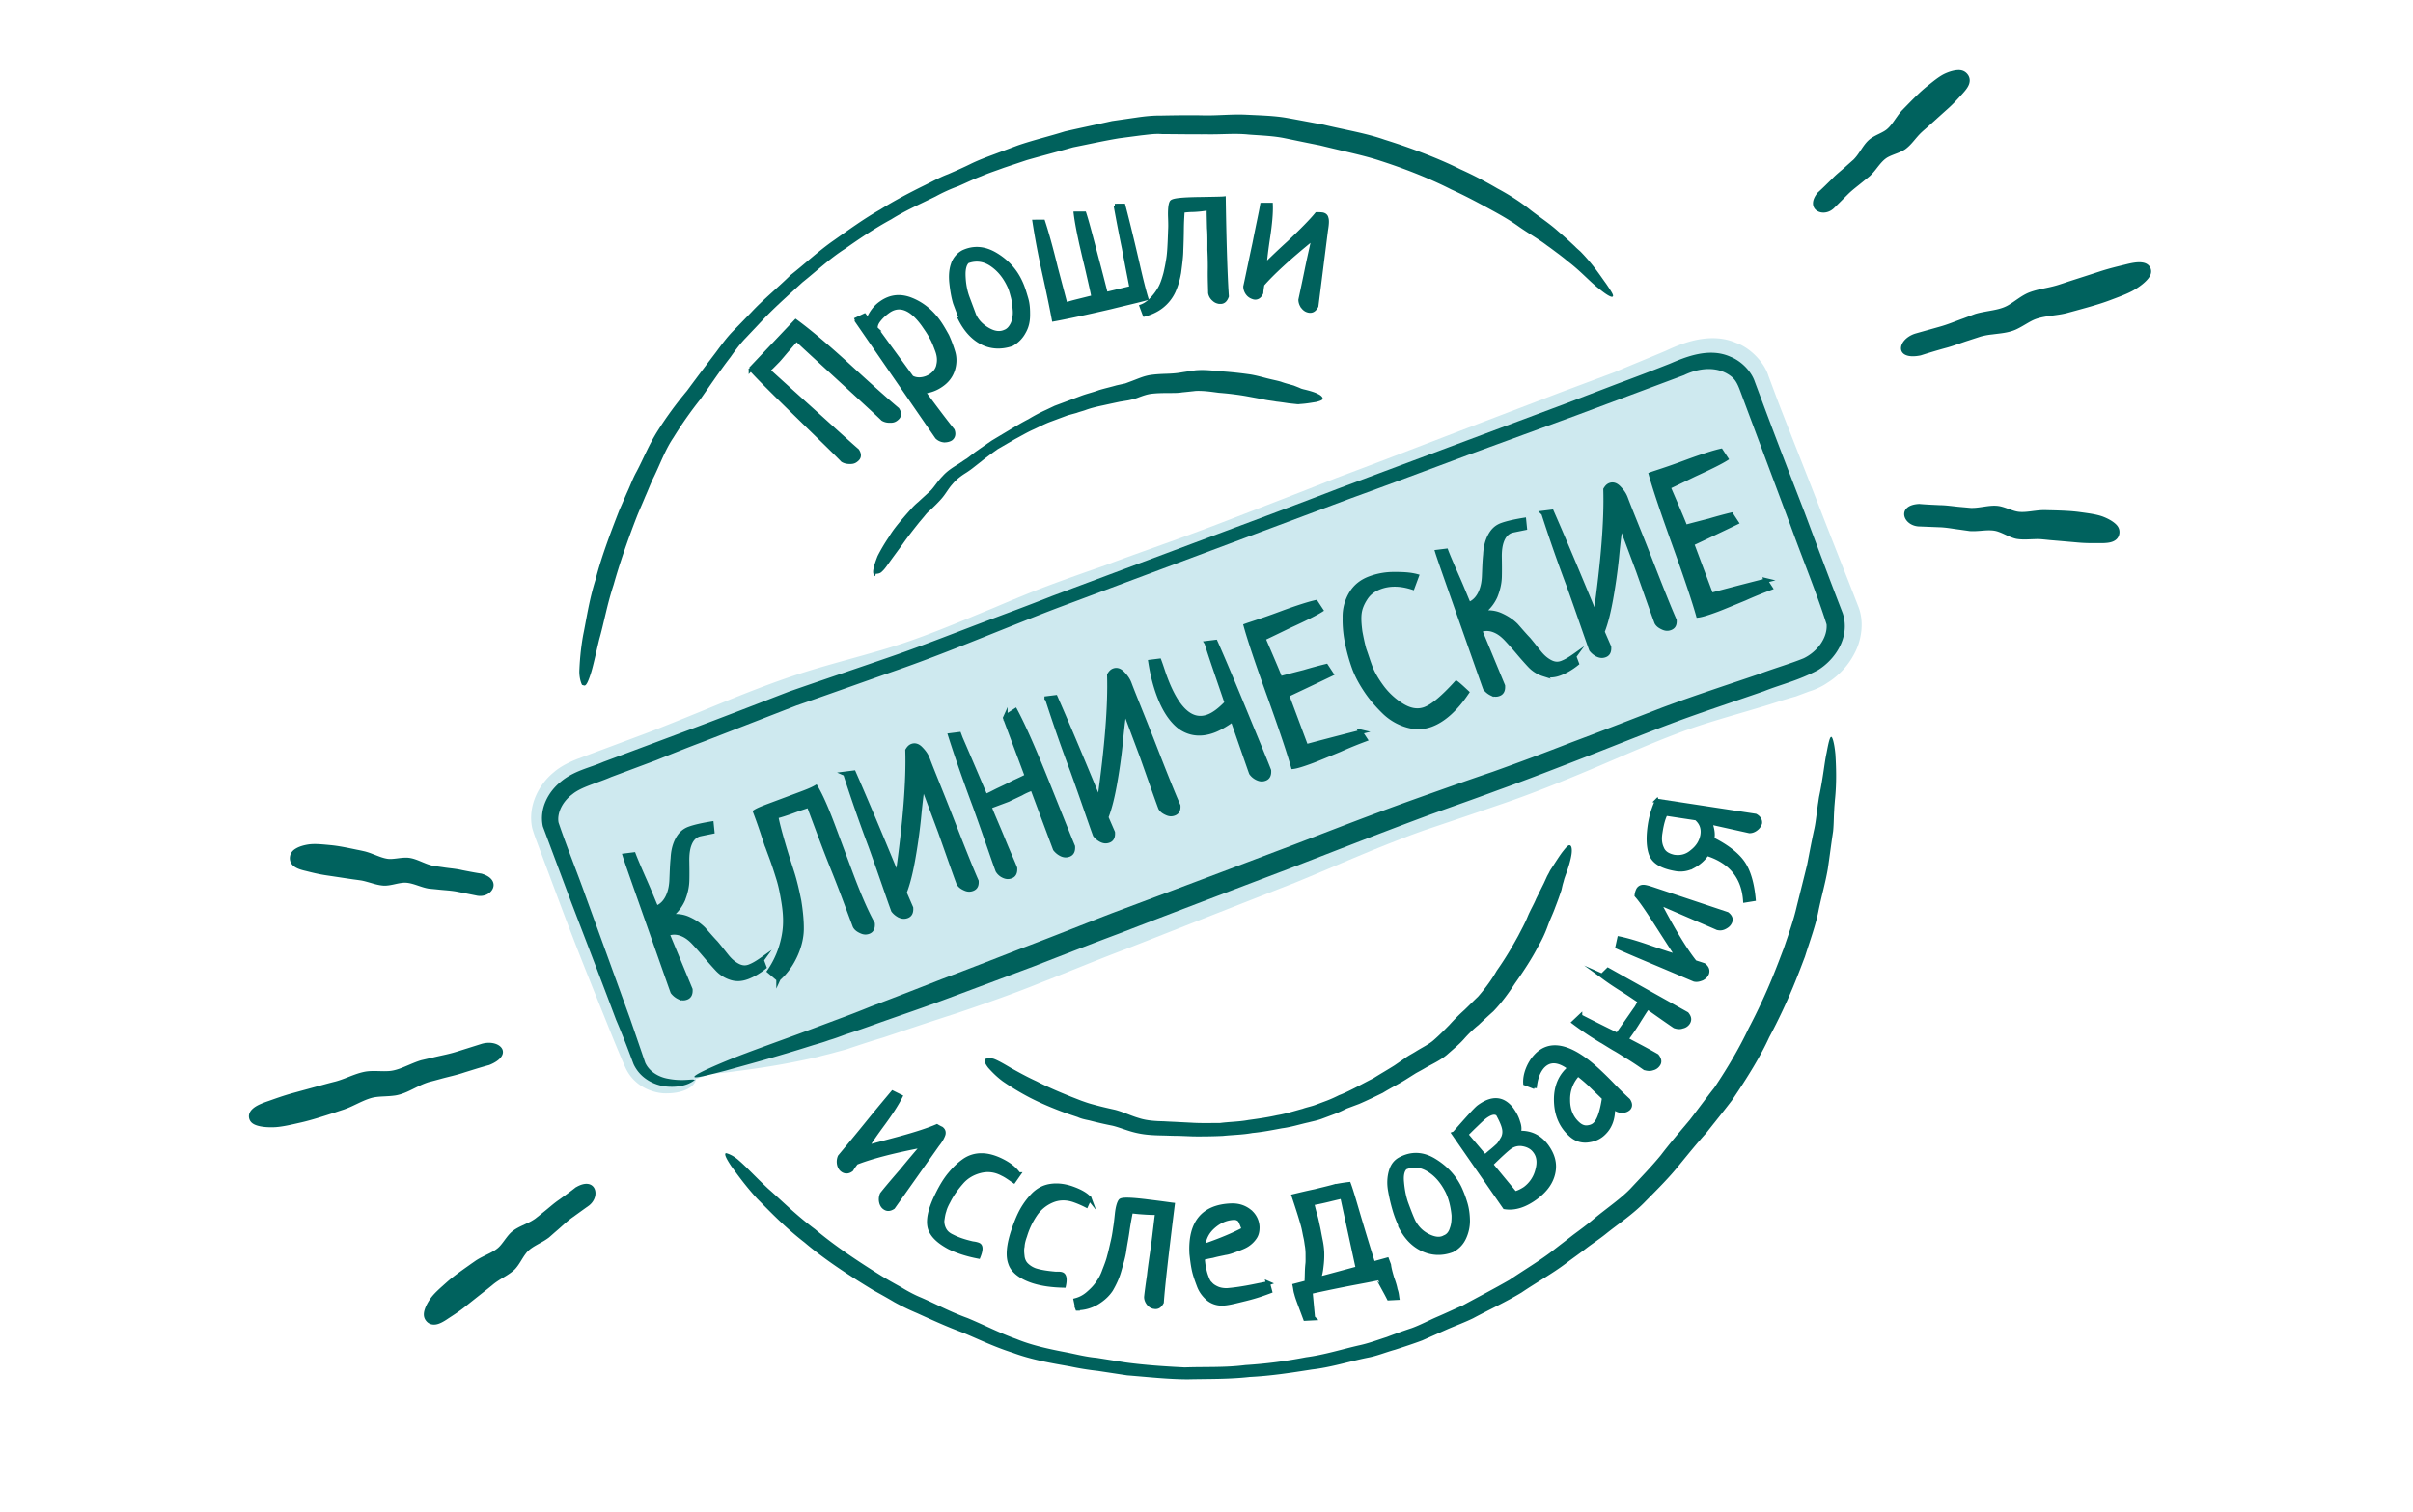
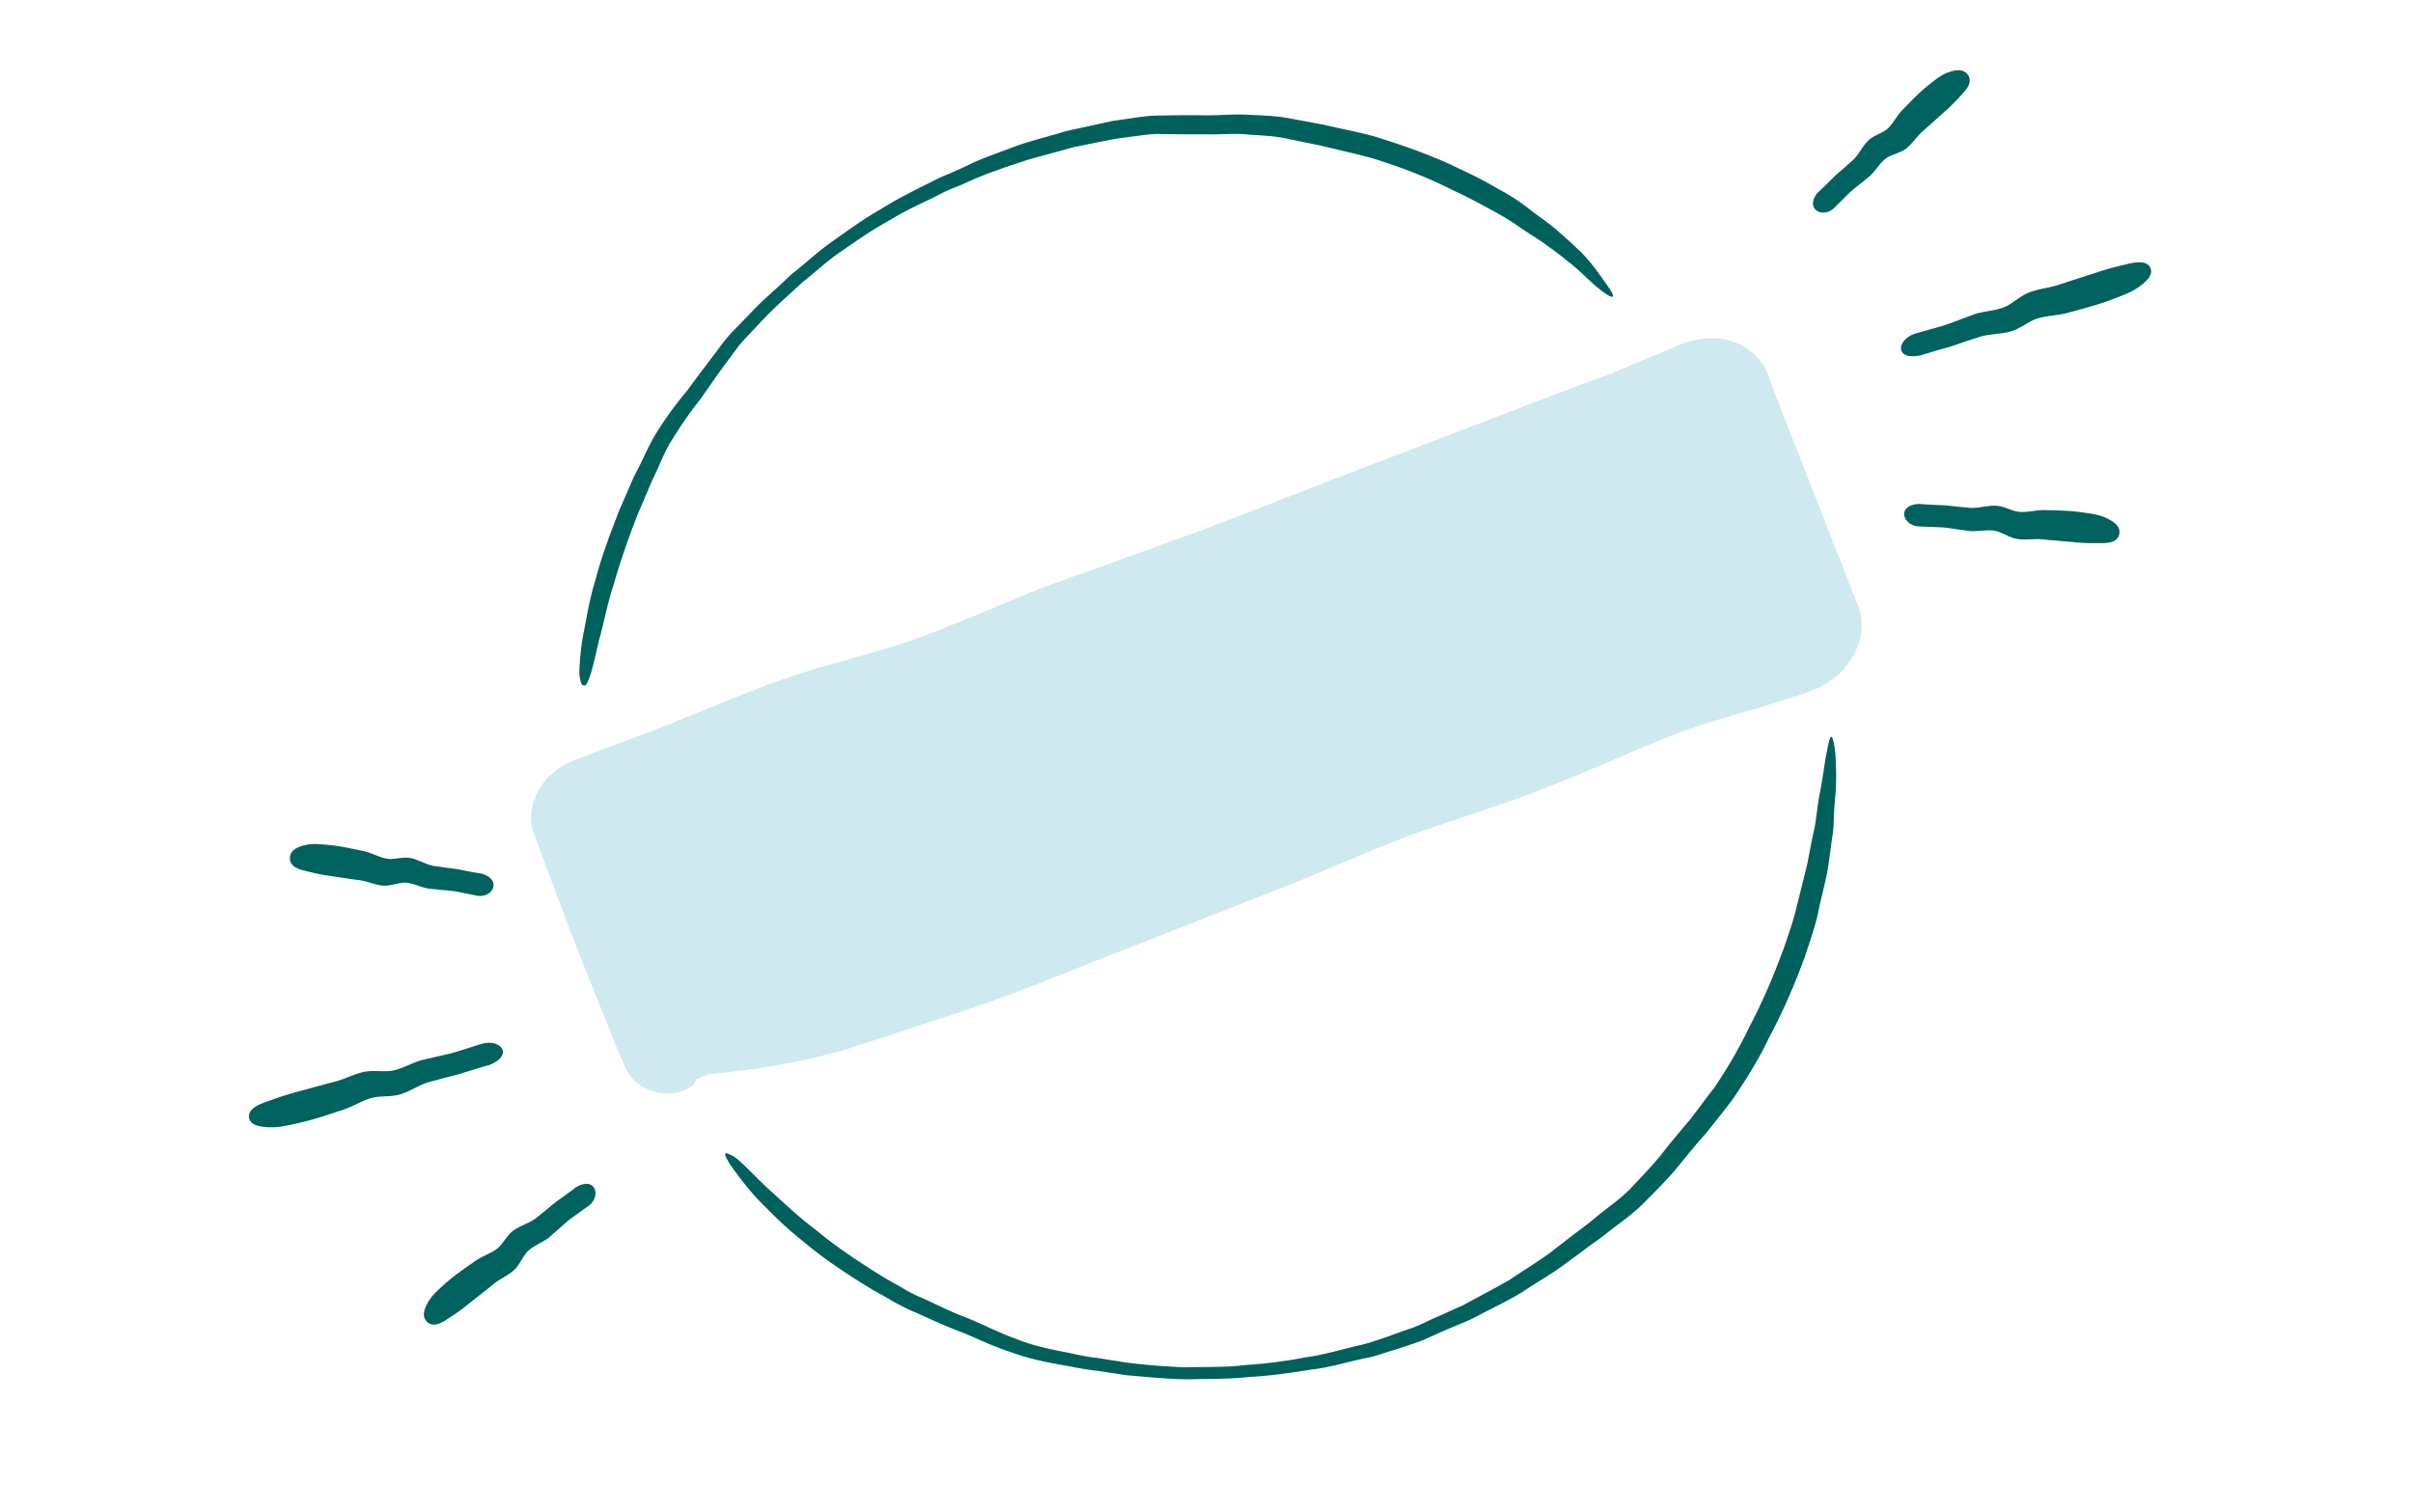
<svg xmlns="http://www.w3.org/2000/svg" width="308" height="193" fill="none">
  <g clip-path="url(#a)">
-     <path d="M61.528 111.556c-.847-.124-1.69-.292-2.52-.454-.822-.196-1.66-.239-2.48-.374a95.227 95.227 0 0 1-1.215-.175 6.493 6.493 0 0 1-1.128-.366c-.754-.296-1.512-.685-2.363-.681-.821.003-1.603.223-2.27.158-.661-.077-1.322-.377-1.984-.623a8.55 8.55 0 0 0-.998-.331c-.334-.074-.646-.147-.963-.206-1.246-.259-2.379-.497-3.406-.595-1.028-.098-1.905-.19-2.686-.107-.773.101-1.361.302-1.773.552-.412.249-.671.568-.729 1.032-.066.468.096.871.441 1.173.358.307.915.499 1.617.656.687.174 1.55.397 2.555.546 1.005.149 2.135.324 3.384.508.31.041.621.082.945.129.31.041.625.123.944.214.656.175 1.33.427 2.106.472.787.02 1.581-.279 2.321-.357.73-.105 1.451.161 2.223.418.385.129.78.255 1.195.32.404.038.808.075 1.225.119.815.094 1.655.115 2.48.289.83.162 1.663.333 2.506.501 1.912.292 3.182-2.019.568-2.806l.005-.012ZM73.517 151.578c-.697.557-1.42 1.072-2.14 1.595-.73.496-1.369 1.095-2.045 1.623-.33.272-.672.537-.996.796a6.131 6.131 0 0 1-1.07.603c-.757.369-1.588.681-2.19 1.319-.585.631-.982 1.37-1.507 1.821-.527.451-1.227.746-1.873 1.073-.328.166-.652.34-.956.539-.283.201-.57.393-.843.591-1.081.765-2.072 1.465-2.87 2.175-.796.711-1.498 1.312-2 1.965-.472.651-.75 1.23-.871 1.718-.113.485-.053.895.241 1.258.295.364.7.517 1.185.461.485-.056 1.026-.354 1.637-.774.61-.398 1.402-.896 2.226-1.564.827-.659 1.76-1.4 2.793-2.21.252-.2.509-.413.775-.629.252-.2.538-.392.837-.578.597-.372 1.268-.719 1.849-1.275.57-.584.924-1.38 1.397-2.001.441-.619 1.158-.983 1.888-1.395a8.154 8.154 0 0 0 1.091-.685c.318-.277.64-.567.967-.848.656-.552 1.266-1.172 1.99-1.686.714-.511 1.433-1.035 2.157-1.549 1.584-1.25.792-3.776-1.66-2.337l-.012-.006ZM62.446 135.985c-1.063.283-2.096.619-3.127.933-1.025.354-2.076.56-3.086.845-.506.138-1.013.276-1.514.401a9.598 9.598 0 0 0-1.385.574c-.92.441-1.845.978-2.913 1.138-1.04.148-2.035.08-2.858.274-.82.203-1.63.624-2.437 1.001-.401.193-.819.371-1.238.518-.404.131-.808.262-1.19.395-1.541.496-2.95.952-4.231 1.244-1.282.292-2.373.555-3.373.615-.975.041-1.734-.043-2.283-.215-.55-.173-.885-.447-1.002-.899-.117-.451.044-.891.473-1.263.426-.381 1.117-.673 1.976-.965.847-.297 1.912-.687 3.163-1.032 1.252-.344 2.666-.728 4.205-1.149.383-.102.775-.207 1.18-.307.383-.102.775-.239 1.18-.391.804-.303 1.642-.681 2.615-.868.989-.172 2.006-.017 2.943-.074.926-.032 1.806-.437 2.752-.835.474-.199.965-.405 1.477-.556l1.532-.355c1.024-.248 2.072-.431 3.095-.764 1.027-.323 2.064-.649 3.109-.98 2.388-.655 4.158 1.418.946 2.711l-.01.004ZM232.006 24.603c.631-.564 1.226-1.167 1.828-1.752.57-.614 1.247-1.111 1.841-1.662.308-.273.607-.544.909-.805.267-.27.508-.581.73-.917.458-.658.867-1.391 1.577-1.858.685-.448 1.45-.683 1.955-1.105.506-.421.885-1.038 1.294-1.603a7.43 7.43 0 0 1 .649-.824l.685-.7c.883-.901 1.695-1.713 2.489-2.348.793-.636 1.468-1.195 2.166-1.553.696-.335 1.292-.486 1.778-.51.477-.022.866.116 1.176.463.31.347.407.774.281 1.223-.123.457-.49.91-.97 1.428-.47.515-1.054 1.177-1.806 1.839-.748.671-1.59 1.43-2.51 2.261-.23.203-.469.409-.713.627a7.7 7.7 0 0 0-.667.693c-.442.504-.867 1.085-1.486 1.54-.636.439-1.459.632-2.114.963-.653.309-1.107.922-1.607 1.553a8.13 8.13 0 0 1-.815.918l-.944.766c-.626.52-1.298 1.004-1.887 1.595-.589.59-1.188 1.184-1.796 1.782-1.42 1.293-3.743.049-2.028-2.03l-.015.016ZM244.93 64.337c.896.085 1.793.116 2.684.16.89.013 1.757.161 2.627.234.436.037.862.077 1.288.117.406.015.823-.025 1.242-.088.844-.107 1.708-.306 2.583-.108.844.199 1.587.605 2.283.69.696.086 1.446-.048 2.173-.132.373-.046.74-.078 1.108-.08.35.005.704.02 1.031.023 1.331.037 2.55.084 3.621.24 1.067.147 1.986.265 2.773.538.76.283 1.319.62 1.688.956.368.335.542.713.497 1.183-.048.46-.303.82-.741 1.027-.435.216-1.061.262-1.813.25-.737.003-1.679.02-2.737-.077-1.068-.094-2.268-.201-3.573-.31-.33-.035-.659-.069-.997-.1a6.759 6.759 0 0 0-1.018-.017c-.711.014-1.46.096-2.271-.042-.811-.169-1.551-.65-2.287-.9-.713-.269-1.515-.188-2.365-.121-.42.031-.862.06-1.306.028-.424-.062-.857-.12-1.281-.183-.862-.107-1.718-.28-2.602-.306l-2.685-.107c-2.035-.172-2.772-2.72.09-2.869l-.012-.006ZM245.154 45.38a87.32 87.32 0 0 1 3.126-.934c1.048-.267 2.035-.67 3.043-.986.496-.166.996-.322 1.492-.488a8.829 8.829 0 0 1 1.479-.271c1.012-.139 2.077-.192 3.056-.644.951-.442 1.742-1.056 2.543-1.336.801-.28 1.706-.368 2.584-.498.441-.06.887-.134 1.32-.244l1.214-.33c1.557-.428 2.99-.82 4.218-1.281 1.228-.462 2.287-.84 3.155-1.334.836-.494 1.429-.99 1.79-1.432.361-.442.489-.858.344-1.3-.154-.437-.524-.72-1.088-.791-.559-.085-1.3.046-2.184.273-.869.211-1.974.469-3.213.872-1.23.4-2.621.849-4.144 1.337-.373.13-.758.254-1.153.381-.376.12-.781.22-1.199.314-.836.188-1.742.329-2.664.707-.915.397-1.691 1.079-2.503 1.553-.79.476-1.746.625-2.763.807-.502.094-1.026.186-1.544.35l-1.468.552c-.985.35-1.965.77-3.006 1.057-1.037.295-2.078.581-3.134.883-2.359.761-2.699 3.471.699 2.783Z" fill="#00625E" />
+     <path d="M61.528 111.556c-.847-.124-1.69-.292-2.52-.454-.822-.196-1.66-.239-2.48-.374a95.227 95.227 0 0 1-1.215-.175 6.493 6.493 0 0 1-1.128-.366c-.754-.296-1.512-.685-2.363-.681-.821.003-1.603.223-2.27.158-.661-.077-1.322-.377-1.984-.623a8.55 8.55 0 0 0-.998-.331c-.334-.074-.646-.147-.963-.206-1.246-.259-2.379-.497-3.406-.595-1.028-.098-1.905-.19-2.686-.107-.773.101-1.361.302-1.773.552-.412.249-.671.568-.729 1.032-.066.468.096.871.441 1.173.358.307.915.499 1.617.656.687.174 1.55.397 2.555.546 1.005.149 2.135.324 3.384.508.31.041.621.082.945.129.31.041.625.123.944.214.656.175 1.33.427 2.106.472.787.02 1.581-.279 2.321-.357.73-.105 1.451.161 2.223.418.385.129.78.255 1.195.32.404.038.808.075 1.225.119.815.094 1.655.115 2.48.289.83.162 1.663.333 2.506.501 1.912.292 3.182-2.019.568-2.806l.005-.012ZM73.517 151.578c-.697.557-1.42 1.072-2.14 1.595-.73.496-1.369 1.095-2.045 1.623-.33.272-.672.537-.996.796a6.131 6.131 0 0 1-1.07.603c-.757.369-1.588.681-2.19 1.319-.585.631-.982 1.37-1.507 1.821-.527.451-1.227.746-1.873 1.073-.328.166-.652.34-.956.539-.283.201-.57.393-.843.591-1.081.765-2.072 1.465-2.87 2.175-.796.711-1.498 1.312-2 1.965-.472.651-.75 1.23-.871 1.718-.113.485-.053.895.241 1.258.295.364.7.517 1.185.461.485-.056 1.026-.354 1.637-.774.61-.398 1.402-.896 2.226-1.564.827-.659 1.76-1.4 2.793-2.21.252-.2.509-.413.775-.629.252-.2.538-.392.837-.578.597-.372 1.268-.719 1.849-1.275.57-.584.924-1.38 1.397-2.001.441-.619 1.158-.983 1.888-1.395a8.154 8.154 0 0 0 1.091-.685c.318-.277.64-.567.967-.848.656-.552 1.266-1.172 1.99-1.686.714-.511 1.433-1.035 2.157-1.549 1.584-1.25.792-3.776-1.66-2.337l-.012-.006ZM62.446 135.985c-1.063.283-2.096.619-3.127.933-1.025.354-2.076.56-3.086.845-.506.138-1.013.276-1.514.401a9.598 9.598 0 0 0-1.385.574c-.92.441-1.845.978-2.913 1.138-1.04.148-2.035.08-2.858.274-.82.203-1.63.624-2.437 1.001-.401.193-.819.371-1.238.518-.404.131-.808.262-1.19.395-1.541.496-2.95.952-4.231 1.244-1.282.292-2.373.555-3.373.615-.975.041-1.734-.043-2.283-.215-.55-.173-.885-.447-1.002-.899-.117-.451.044-.891.473-1.263.426-.381 1.117-.673 1.976-.965.847-.297 1.912-.687 3.163-1.032 1.252-.344 2.666-.728 4.205-1.149.383-.102.775-.207 1.18-.307.383-.102.775-.239 1.18-.391.804-.303 1.642-.681 2.615-.868.989-.172 2.006-.017 2.943-.074.926-.032 1.806-.437 2.752-.835.474-.199.965-.405 1.477-.556l1.532-.355c1.024-.248 2.072-.431 3.095-.764 1.027-.323 2.064-.649 3.109-.98 2.388-.655 4.158 1.418.946 2.711l-.01.004ZM232.006 24.603c.631-.564 1.226-1.167 1.828-1.752.57-.614 1.247-1.111 1.841-1.662.308-.273.607-.544.909-.805.267-.27.508-.581.73-.917.458-.658.867-1.391 1.577-1.858.685-.448 1.45-.683 1.955-1.105.506-.421.885-1.038 1.294-1.603a7.43 7.43 0 0 1 .649-.824l.685-.7c.883-.901 1.695-1.713 2.489-2.348.793-.636 1.468-1.195 2.166-1.553.696-.335 1.292-.486 1.778-.51.477-.022.866.116 1.176.463.31.347.407.774.281 1.223-.123.457-.49.91-.97 1.428-.47.515-1.054 1.177-1.806 1.839-.748.671-1.59 1.43-2.51 2.261-.23.203-.469.409-.713.627a7.7 7.7 0 0 0-.667.693c-.442.504-.867 1.085-1.486 1.54-.636.439-1.459.632-2.114.963-.653.309-1.107.922-1.607 1.553a8.13 8.13 0 0 1-.815.918l-.944.766c-.626.52-1.298 1.004-1.887 1.595-.589.59-1.188 1.184-1.796 1.782-1.42 1.293-3.743.049-2.028-2.03l-.015.016ZM244.93 64.337c.896.085 1.793.116 2.684.16.89.013 1.757.161 2.627.234.436.037.862.077 1.288.117.406.015.823-.025 1.242-.088.844-.107 1.708-.306 2.583-.108.844.199 1.587.605 2.283.69.696.086 1.446-.048 2.173-.132.373-.046.74-.078 1.108-.08.35.005.704.02 1.031.023 1.331.037 2.55.084 3.621.24 1.067.147 1.986.265 2.773.538.76.283 1.319.62 1.688.956.368.335.542.713.497 1.183-.048.46-.303.82-.741 1.027-.435.216-1.061.262-1.813.25-.737.003-1.679.02-2.737-.077-1.068-.094-2.268-.201-3.573-.31-.33-.035-.659-.069-.997-.1a6.759 6.759 0 0 0-1.018-.017c-.711.014-1.46.096-2.271-.042-.811-.169-1.551-.65-2.287-.9-.713-.269-1.515-.188-2.365-.121-.42.031-.862.06-1.306.028-.424-.062-.857-.12-1.281-.183-.862-.107-1.718-.28-2.602-.306l-2.685-.107c-2.035-.172-2.772-2.72.09-2.869ZM245.154 45.38a87.32 87.32 0 0 1 3.126-.934c1.048-.267 2.035-.67 3.043-.986.496-.166.996-.322 1.492-.488a8.829 8.829 0 0 1 1.479-.271c1.012-.139 2.077-.192 3.056-.644.951-.442 1.742-1.056 2.543-1.336.801-.28 1.706-.368 2.584-.498.441-.06.887-.134 1.32-.244l1.214-.33c1.557-.428 2.99-.82 4.218-1.281 1.228-.462 2.287-.84 3.155-1.334.836-.494 1.429-.99 1.79-1.432.361-.442.489-.858.344-1.3-.154-.437-.524-.72-1.088-.791-.559-.085-1.3.046-2.184.273-.869.211-1.974.469-3.213.872-1.23.4-2.621.849-4.144 1.337-.373.13-.758.254-1.153.381-.376.12-.781.22-1.199.314-.836.188-1.742.329-2.664.707-.915.397-1.691 1.079-2.503 1.553-.79.476-1.746.625-2.763.807-.502.094-1.026.186-1.544.35l-1.468.552c-.985.35-1.965.77-3.006 1.057-1.037.295-2.078.581-3.134.883-2.359.761-2.699 3.471.699 2.783Z" fill="#00625E" />
    <path d="m88.798 137.791 141.146-52.772c3.086-1.154 4.877-4.073 3.951-6.552l-11.084-29.645c-.927-2.48-4.194-3.507-7.28-2.353L74.385 99.241c-3.086 1.154-4.878 4.073-3.951 6.552l11.084 29.645c.927 2.479 4.194 3.507 7.28 2.353Z" fill="#CEE9EF" />
    <path d="M88.777 137.74c.19.506-.887 1.946-4.035 1.855-1.473-.084-3.843-.87-4.94-3.343-.782-1.783-1.495-3.535-2.34-5.641-1.633-4.06-3.714-9.163-5.927-15.082l-1.721-4.604-.89-2.378-.453-1.214c-.133-.354-.303-.809-.536-1.587-.617-2.883.89-5.638 2.75-7.14.912-.802 2.189-1.395 3.15-1.755l2.732-1.021 5.565-2.08c1.821-.682 3.674-1.432 5.628-2.22 3.858-1.558 7.93-3.311 12.471-4.894 4.591-1.6 9.099-2.652 13.443-3.988 4.192-1.279 8.518-3.127 13.115-5.019 2.29-.971 4.63-1.961 7.109-2.888 2.377-.89 4.774-1.728 7.221-2.585 4.806-1.797 9.72-3.46 14.608-5.346 4.888-1.886 9.827-3.79 14.798-5.764 5.008-1.872 9.997-3.795 15.038-5.737l13.672-5.227 6.829-2.554c2.138-.914 4.345-1.797 6.583-2.75 1.816-.851 5.585-2.491 8.971-.99 1.713.571 3.557 2.419 4.099 4.177l1.267 3.39c1.715 4.432 3.481 8.846 5.158 13.178 1.715 4.433 3.443 8.746 5.102 13.027.737 1.973.324 4.261-.524 5.847a9.548 9.548 0 0 1-3.487 3.783c-.683.486-1.676.915-2.302 1.091l-1.72.643c-1.151.315-2.283.681-3.364 1.028-4.345 1.335-8.29 2.35-11.711 3.686-3.693 1.38-7.342 3.034-11.029 4.585-3.637 1.533-7.545 3.109-11.174 4.351-3.63 1.242-7.007 2.389-10.03 3.404-5.956 2.111-11.471 4.635-16.676 6.754-10.263 4.01-17.744 6.98-21.52 8.449-3.693 1.381-7.279 2.895-10.953 4.326-3.655 1.482-7.487 2.799-10.712 3.89-3.294 1.059-6.418 2.111-9.289 3.069-1.454.429-2.839.889-4.174 1.33-.708.265-1.403.41-2.08.605-.676.195-1.372.34-2.049.535-5.254 1.215-9.016 1.641-11.652 1.993-2.605.282-4.14.337-4.362-.099-.17-.456 1.108-1.51 3.764-2.734 2.638-1.274 6.64-2.598 10.991-4.225l1.619-.605c.556-.208 1.145-.485 1.733-.763 1.296-.542 2.643-1.104 4.041-1.684a484.028 484.028 0 0 1 9.062-3.676c3.371-1.318 6.438-2.523 9.903-4.049 3.485-1.476 7.355-3.154 11.554-4.724 3.693-1.38 11.06-4.192 21.039-8.039 4.838-1.866 10.574-4.414 17.479-6.766 3.345-1.077 6.792-2.193 10.086-3.251 3.345-1.078 6.532-2.27 10.137-3.733 3.554-1.444 7.342-3.033 11.459-4.515 4.401-1.645 8.77-2.76 12.748-3.843 1.878-.53 4.23-1.178 5.476-1.702 1.378-.63 2.252-1.995 2.101-2.861.045-.19-.624-1.67-.933-2.65l-1.191-3.187-2.422-6.476c-1.626-4.35-3.272-8.752-4.886-13.222-.857-1.986-1.619-5.103-2.258-5.268-1.067-.697-2.61-.812-4.608.166a342.42 342.42 0 0 0-6.912 2.642l-6.918 2.47-13.786 4.925c-5.059 1.891-10.105 3.662-15.132 5.484-5.008 1.873-9.928 3.828-14.886 5.681-4.87 1.936-9.815 3.67-14.621 5.467l-7.183 2.686c-2.226.832-4.446 1.835-6.685 2.787-4.509 1.974-9.081 4.087-14.045 5.77-4.813 1.627-9.283 2.78-13.197 4.185-3.845 1.438-7.848 3.222-11.77 4.92-1.985.857-3.99 1.664-5.975 2.522a227.446 227.446 0 0 0-5.68 2.238c-1.802.732-3.914 1.406-4.458 1.956-.847.663-1.107 1.509-.994 1.813l3.348 8.954c2.181 5.989 4.06 11.168 5.49 15.765.605 2.08 1.343 4.515 1.569 5.583.164.746.991 1.417 1.806 1.747 1.681.64 3.078.521 3.274 1.198l.202-.076Z" fill="#CEE9EF" />
    <path d="M92.672 147.234s.81.159 1.693.981c.935.804 2.11 2.095 3.701 3.576 1.623 1.411 3.486 3.309 5.963 5.151 2.362 2 5.217 3.931 8.452 5.95.821.501 1.624.95 2.495 1.431.822.501 1.694.982 2.578 1.343 1.858.805 3.741 1.831 5.94 2.623 2.186.912 4.189 1.951 6.249 2.68 1.978.817 4.234 1.3 6.592 1.745 1.188.248 2.395.546 3.646.655l3.679.585c2.49.337 4.974.504 7.56.633 2.56-.092 5.145.037 7.731-.296a60.051 60.051 0 0 0 7.757-.997c2.365-.308 4.629-1.039 6.918-1.549 1.169-.264 2.282-.68 3.364-1.027a75.574 75.574 0 0 1 3.256-1.16c1.113-.416 2.169-.984 3.213-1.432 1.094-.466 2.169-.984 3.213-1.431 2.011-1.098 4.041-2.146 6.033-3.294 1.885-1.282 3.777-2.392 5.523-3.737.847-.663 1.746-1.345 2.593-2.008.949-.701 1.898-1.401 2.727-2.115 1.677-1.376 3.378-2.531 4.58-3.788 1.317-1.415 2.652-2.779 3.88-4.276 1.158-1.529 2.487-3.063 3.683-4.491 1.127-1.459 2.152-2.88 3.133-4.112 1.703-2.54 3.185-5.054 4.376-7.575 2.495-4.739 3.782-8.391 4.485-10.211.603-1.782 1.255-3.583 1.668-5.41.463-1.845.927-3.691 1.314-5.277.317-1.618.603-3.166.927-4.614.146-.688.223-1.409.318-2.079l.134-1.03c.057-.31.096-.67.153-.98.54-2.566.68-4.348.96-5.606.229-1.239.406-1.997.577-2.003.152-.057.404.771.541 2.219.088 1.467.18 3.565-.062 5.847l-.071.891-.051.942c-.026.702-.033 1.454-.11 2.175-.235 1.529-.433 3.16-.681 4.81-.311 1.788-.768 3.343-1.162 5.22-.343 1.858-1.091 3.868-1.75 5.959-.704 1.82-2.022 5.542-4.568 10.3-1.077 2.363-2.723 5.054-4.768 8.068-1.044 1.37-2.19 2.779-3.285 4.169-1.183 1.307-2.246 2.627-3.474 4.124-1.178 1.478-2.646 2.95-4.196 4.509-1.613 1.699-3.517 2.93-5.112 4.218-.797.644-1.632 1.187-2.397 1.761-.848.663-1.765 1.295-2.663 1.976-1.797 1.364-3.808 2.462-5.693 3.744-1.974 1.199-4.092 2.164-6.205 3.3-1.024.498-2.137.914-3.231 1.381l-3.264 1.45c-1.113.417-2.295.801-3.478 1.186-1.151.314-2.295.8-3.484 1.014-2.358.478-4.673 1.228-7.107 1.504-2.668.421-5.285.823-7.946.953-2.656.301-5.273.241-7.903.302-2.598-.009-5.189-.309-7.743-.507l-3.729-.566a35.938 35.938 0 0 1-3.558-.573c-2.408-.426-4.867-.833-7.344-1.752-2.42-.767-4.474-1.787-6.382-2.572-1.94-.717-3.886-1.604-5.832-2.49a29.888 29.888 0 0 1-2.888-1.4c-.891-.532-1.763-1.013-2.634-1.495-3.355-2.032-6.35-4.026-8.8-6.109-2.514-1.943-4.415-3.942-6.082-5.625-1.566-1.721-2.557-3.138-3.258-4.087-.65-.968-.928-1.556-.744-1.682l.05-.019ZM74.297 87.45s-.347-.62-.352-1.714c.045-1.112.142-2.705.497-4.684.394-1.877.732-4.367 1.575-7.046.704-2.743 1.794-5.688 3.062-8.93.348-.764.678-1.58 1.058-2.413.348-.765.659-1.63 1.109-2.433.88-1.655 1.583-3.475 2.748-5.295a47.353 47.353 0 0 1 3.665-5.003 443.68 443.68 0 0 1 3.735-4.97c.652-.879 1.335-1.826 2.126-2.641l2.373-2.444c1.563-1.68 3.341-3.094 5.024-4.762 1.828-1.433 3.53-3.05 5.498-4.42 1.917-1.35 3.865-2.77 5.958-3.957 1.822-1.142 3.751-2.152 5.699-3.11.974-.48 1.929-1.01 2.941-1.389.942-.41 1.884-.82 2.858-1.3.974-.479 1.986-.857 2.998-1.235l3.035-1.135c1.992-.687 4.06-1.172 6.02-1.79 2.017-.465 4.053-.88 6.019-1.327l3.01-.434c1.037-.157 2.143-.282 3.186-.268 2.118-.043 4.014-.06 5.468-.027 1.745.04 3.515-.16 5.329-.09 1.764.091 3.679.125 5.348.423 1.668.299 3.286.617 4.645.858 2.724.654 5.423 1.086 7.811 1.923 4.702 1.471 8.019 2.941 9.656 3.77a50.118 50.118 0 0 1 4.72 2.446c1.585.848 3.108 1.836 4.27 2.785 1.213.93 2.439 1.741 3.481 2.678.511.443 1.023.886 1.465 1.297l.707.658c.196.215.442.411.708.658 1.686 1.734 2.557 3.138 3.257 4.087.651.968 1.029 1.518.846 1.644-.114.158-.758-.177-1.763-1.013-1.036-.766-2.248-2.158-3.865-3.398l-.581-.475-.651-.506c-.474-.342-.966-.734-1.51-1.108-1.054-.816-2.293-1.507-3.537-2.368-1.264-.911-2.502-1.601-3.949-2.387-1.447-.785-3.032-1.634-4.77-2.425-1.498-.767-4.575-2.211-8.967-3.625-2.11-.71-4.727-1.231-7.779-1.992-1.429-.274-2.996-.61-4.494-.915-1.498-.305-2.952-.338-4.614-.466-1.681-.179-3.401.003-5.316-.03-1.726.01-3.812-.017-5.778-.032-.891-.07-1.758.08-2.592.162l-2.858.377c-1.953.326-3.869.755-5.855 1.15-1.928.549-3.926 1.065-5.905 1.632l-2.922.977c-.961.36-1.941.668-2.883 1.078-1.012.379-1.936.84-2.928 1.268a21.069 21.069 0 0 0-2.91 1.318c-1.897.94-3.832 1.78-5.654 2.922-2.062 1.117-3.997 2.417-5.914 3.768-1.955 1.25-3.657 2.866-5.434 4.28-1.671 1.547-3.41 3.063-4.942 4.673l-2.272 2.407c-.708.726-1.36 1.604-1.962 2.463-1.323 1.706-2.506 3.474-3.823 5.35a49.47 49.47 0 0 0-3.463 4.928c-1.006 1.472-1.659 3.273-2.47 4.96-.43.853-.741 1.718-1.121 2.553-.33.815-.71 1.649-1.04 2.464-1.235 3.172-2.256 6.148-2.998 8.79-.862 2.629-1.257 4.967-1.834 6.97-.476 1.966-.78 3.464-1.104 4.45-.323.986-.577 1.542-.836 1.466l-.259-.076Z" fill="#00615C" />
-     <path d="M125.772 135.207s.506-.19 1.094-.006c.537.203 1.27.621 2.16 1.153.872.481 1.972 1.108 3.292 1.71 1.289.671 2.799 1.318 4.43 1.977l1.282.5c.398.14.866.311 1.315.431.967.273 1.915.495 2.983.73 1.087.286 2.079.78 3.046 1.053.985.323 2.047.387 3.21.414.652.044 1.233.058 1.764.09l1.764.09c1.182.077 2.376.034 3.59.041 1.208-.163 2.421-.155 3.661-.388 1.207-.163 2.465-.345 3.635-.609 1.088-.176 2.169-.523 3.269-.819.506-.189 1.1-.296 1.606-.485l1.518-.568a17.275 17.275 0 0 0 1.53-.687c.557-.208 1.044-.448 1.531-.688.974-.479 1.929-1.009 2.852-1.47.886-.562 1.79-1.073 2.676-1.634l1.284-.884c.449-.341.936-.581 1.404-.871.886-.562 1.727-.934 2.372-1.521.696-.607 1.322-1.244 1.949-1.882a25.147 25.147 0 0 1 1.93-1.933c.595-.568 1.221-1.206 1.733-1.686.969-1.111 1.766-2.217 2.393-3.316 1.431-2.034 2.311-3.69 2.761-4.492.399-.784.848-1.586 1.178-2.401.329-.815.83-1.636 1.096-2.313l.988-1.984.412-.903.24-.436s.127-.278.241-.436c.696-1.068 1.165-1.819 1.557-2.312.393-.493.671-.828.88-.733.189.045.29.469.194 1.139-.095.669-.368 1.636-.773 2.711l-.14.398-.12.448c-.108.329-.165.639-.254 1.018a43.861 43.861 0 0 1-.793 2.199c-.279.796-.646 1.51-.956 2.376a16.189 16.189 0 0 1-1.286 2.73c-.431.853-1.381 2.476-2.894 4.599-.696 1.067-1.557 2.312-2.759 3.569a73.93 73.93 0 0 0-1.886 1.742 15.005 15.005 0 0 0-1.866 1.794c-.608.688-1.405 1.332-2.183 2.027-.88.732-1.873 1.161-2.726 1.653-.519.31-.955.531-1.24.695l-1.354.852c-.936.58-1.91 1.06-2.846 1.64-.974.48-1.998.978-3.042 1.426l-1.568.587c-.487.239-1.025.498-1.531.687l-1.669.624c-.557.208-1.151.315-1.676.454-1.119.245-2.251.611-3.408.755-1.239.233-2.529.484-3.755.597-1.239.233-2.504.244-3.781.375-1.245.062-2.51.074-3.723.066l-1.814-.071a49.03 49.03 0 0 1-1.745-.04c-1.163-.026-2.377-.034-3.635-.313-1.188-.248-2.23-.723-3.178-.945a50.477 50.477 0 0 1-2.964-.679c-.5-.102-.999-.203-1.486-.425l-1.383-.463c-1.801-.653-3.381-1.331-4.74-2.034a32.827 32.827 0 0 1-3.424-2.064c-.878-.652-1.465-1.297-1.857-1.728-.34-.449-.523-.784-.359-.961l-.006-.17ZM111.781 73.263s.531.032.809-.302c.348-.303.64-.758 1.095-1.39.456-.632.994-1.352 1.564-2.141.601-.86 1.304-1.757 2.089-2.742l.639-.758c.196-.246.392-.493.658-.707.512-.48 1.025-.96 1.55-1.56.526-.6.893-1.314 1.386-1.845.475-.58 1.057-1.029 1.759-1.464.418-.272.734-.505 1-.72l.98-.77c.665-.537 1.348-1.023 2.031-1.51l2.226-1.293c.772-.404 1.525-.858 2.315-1.211.74-.335 1.411-.7 2.169-.984l1.113-.416 1.113-.417 1.151-.315c.455-.17.778-.233 1.132-.365.708-.265 1.505-.447 2.2-.592.747-.164 1.493-.327 2.188-.472l1.088-.176c.373-.082.796-.183 1.1-.296.708-.265 1.315-.492 1.928-.548.664-.075 1.296-.081 1.928-.087.633-.006 1.334.02 1.929-.086a83.95 83.95 0 0 0 1.719-.182c1.024-.037 2.004.116 2.914.237 1.783.14 3.072.35 3.691.465l1.859.343c.638.165 1.289.21 1.788.311.481.051 1.03.134 1.58.217l.721.076.36.039s.24.025.342-.012c.904-.05 1.599-.195 2.092-.264.474-.12.778-.233.841-.372.045-.19-.17-.455-.587-.645-.436-.241-1.144-.438-1.902-.615l-.259-.077-.278-.126-.676-.267c-.519-.152-1.087-.285-1.624-.488-.519-.152-.948-.222-1.776-.431-.639-.165-1.346-.362-2.086-.49-.67-.095-2.01-.286-3.843-.407-.891-.07-1.991-.236-3.217-.124-.494.07-1.259.182-1.802.27-.595.107-1.157.145-1.84.17-.683.024-1.365.048-2.13.161-.816.132-1.505.448-2.214.713l-.961.359-1.119.245c-.727.215-1.473.378-2.251.611-.759.284-1.505.448-2.264.731l-1.113.417-1.113.416-1.163.435-1.126.536c-.74.334-1.461.72-2.214 1.174-.822.422-1.575.877-2.378 1.35-.753.454-1.556.928-2.309 1.382-.733.505-1.467 1.01-2.15 1.496l-1.031.79c-.285.163-.601.397-1.019.669-.702.435-1.455.89-2.062 1.578-.627.638-1.013 1.301-1.506 1.831-.513.48-1.076.98-1.589 1.46a8.303 8.303 0 0 0-.809.763l-.69.777c-.886 1.023-1.69 1.958-2.254 2.919a22.607 22.607 0 0 0-1.45 2.444c-.297.746-.481 1.334-.551 1.764-.07.43.024.682.252.828l.057-.31Z" fill="#00615C" />
-     <path d="M109.28 148.464s-.392.492-.601.859c-.399.322-.81.302-1.126.075-.227-.146-.391-.431-.454-.753a1.643 1.643 0 0 1 .102-.961c.836-1.004 2.032-2.432 3.57-4.333 1.538-1.901 2.62-3.171 3.177-3.84l.992.494c-.463.922-1.191 2.06-2.184 3.411-.994 1.352-1.71 2.369-2.127 3.102.505-.189 1.877-.529 4.129-1.14 2.251-.611 3.838-1.147 4.831-1.576.297.178.505.273.575.304.246.196.322.399.264.709-.076.259-.297.745-.772 1.326l-5.659 7.998c-.418.271-.759.283-1.075.055-.227-.145-.392-.43-.454-.752a1.643 1.643 0 0 1 .102-.961c.31-.404 1.145-1.409 2.474-2.943 1.31-1.586 2.228-2.678 2.804-3.297-4.04.761-6.917 1.548-8.669 2.261l.101-.038ZM130.012 149.937l-.601.859c-.544-.373-1.017-.715-1.434-.905-.942-.513-1.902-.615-2.851-.376-.948.24-1.752.713-2.359 1.401-.608.689-1.228 1.497-1.722 2.489-.241.436-.431.853-.52 1.232-.139.399-.177.759-.247 1.189a2.2 2.2 0 0 0 .264 1.169c.202.386.537.665 1.023.886.645.336 1.441.615 2.579.881.36.039.619.115.758.178.347.159.315.69-.014 1.505-1.429-.273-2.673-.673-3.735-1.199-1.516-.817-2.369-1.709-2.526-2.746-.157-1.037.205-2.383 1.066-4.089.494-.992.994-1.813 1.551-2.482.557-.67 1.101-1.219 1.785-1.705a3.784 3.784 0 0 1 2.213-.713c.803-.011 1.7.23 2.623.692 1.061.526 1.749 1.133 2.147 1.734ZM139.064 153.013l-.411.903a12.417 12.417 0 0 0-1.58-.678c-1.055-.355-2.01-.286-2.851.086a4.85 4.85 0 0 0-2.107 1.768 9.933 9.933 0 0 0-1.286 2.73c-.171.467-.291.916-.311 1.327-.089.379-.058.771-.007 1.214.031.391.182.796.466 1.094.285.297.67.557 1.137.728.658.215 1.517.355 2.649.451.341-.012.632-.006.771.058.328.108.448.582.258 1.46-1.454-.033-2.725-.192-3.9-.56-1.643-.539-2.629-1.324-2.937-2.304-.36-.961-.207-2.402.396-4.184.355-1.055.716-1.94 1.134-2.673a9.342 9.342 0 0 1 1.468-1.933c.595-.568 1.265-.934 2.081-1.066.816-.132 1.707-.062 2.693.262 1.125.386 1.927.836 2.356 1.367l-.019-.05ZM137.519 167.081l-.227-1.068a3.906 3.906 0 0 0 1.543-.808c.481-.41.861-.783 1.203-1.257.342-.473.664-.998.912-1.724.266-.677.5-1.283.634-1.852.152-.518.298-1.207.476-1.965.177-.759.241-1.359.311-1.789.07-.43.121-.91.198-1.631.102-.961.305-1.498.469-1.675.266-.214 1.498-.156 3.679.124 1.751.21 2.731.363 2.971.389-.797 6.352-1.262 10.505-1.397 12.458-.24.436-.506.65-.936.58a1.107 1.107 0 0 1-.733-.417c-.215-.266-.328-.57-.321-.86.063-.601.184-1.511.363-2.731.063-.6.184-1.511.363-2.73.178-1.22.299-2.131.363-2.731.146-1.15.235-1.991.318-2.541-.683.025-1.334-.02-1.985-.065s-1.081-.115-1.371-.121a48.678 48.678 0 0 0-.413 2.287c-.134 1.031-.325 1.909-.433 2.699-.108.79-.368 1.637-.641 2.604-.273.967-.672 1.75-1.058 2.414-.405.613-1 1.181-1.753 1.635a4.974 4.974 0 0 1-2.554.725l.019.05ZM161.841 163.817l.278 1.049c-.709.265-1.67.625-3.042.965-1.372.34-2.371.598-3.003.603a2.742 2.742 0 0 1-1.833-.583c-.512-.443-.941-.974-1.206-1.683-.264-.708-.51-1.365-.655-2.061-.145-.695-.22-1.359-.295-2.023-.211-3.958 1.491-6.036 5.076-6.165.853-.031 1.63.198 2.281.704a2.698 2.698 0 0 1 1.066 2.081c0 .461-.07.891-.33 1.276a3.35 3.35 0 0 1-.924.922c-.366.253-.822.423-1.378.631-.557.208-1.063.397-1.505.448-.424.1-.968.188-1.594.365-.594.107-1.017.207-1.27.302.05.442.081.834.163 1.207.082.373.144.696.296 1.101.151.404.283.758.53.955.214.265.511.443.859.601.347.158.777.228 1.239.229a23.867 23.867 0 0 0 2.092-.264c.816-.132 1.562-.295 2.207-.421.645-.126.967-.189 1.018-.208l-.07-.031Zm-8.27-4.693c2.093-.724 3.845-1.437 5.186-2.169-.189-.506-.322-.86-.486-1.145-.195-.215-.473-.341-.865-.31-.955.068-1.796.44-2.574 1.135-.779.695-1.159 1.529-1.261 2.489ZM167.679 168.321l-1.075.056-.548-1.467c-.303-.81-.511-1.366-.593-1.739-.113-.304-.126-.645-.208-1.018l1.524-.397s.026-.702.039-1.283c.014-.582.052-.942.078-1.182.025-.24.013-.582.013-1.043a7.253 7.253 0 0 0-.075-1.125c-.062-.323-.094-.715-.194-1.138-.101-.424-.17-.917-.309-1.442-.315-1.151-.737-2.435-1.197-3.819.847-.202 1.745-.422 2.763-.63.948-.239 1.745-.422 2.371-.598a23.216 23.216 0 0 1 1.903-.308c.378 1.012.851 2.738 1.55 5.071a438.4 438.4 0 0 0 1.55 5.072l1.777-.492.246.658c.05.443.189.967.403 1.695.265.708.384 1.182.428 1.454.171.455.183.797.227 1.068l-1.075.056s-.221-.436-.404-.771a8.805 8.805 0 0 0-.447-1.044c-.202-.386-.246-.658-.354-.79-.897.22-2.307.459-4.242.836-1.935.378-3.427.705-4.546.95l.306 3.288.089.082Zm-.188-14.691s.145.695.359 1.423c.214.727.302 1.27.403 1.694.082.373.17.917.314 1.612.145.696.201 1.309.201 1.771a11.078 11.078 0 0 1-.097 1.592c-.063.601-.165 1.1-.336 1.568l4.976-1.342-1.988-9.174s-.797.182-1.695.403c-.898.22-1.593.365-2.137.453ZM178.735 156.401a13.733 13.733 0 0 1-.738-1.973 22.528 22.528 0 0 1-.566-2.44c-.151-.867-.112-1.688.116-2.466.228-.777.671-1.289 1.31-1.585 1.36-.681 2.763-.629 4.178.225 1.415.855 2.533 1.994 3.271 3.506.297.638.543 1.296.757 2.023.195.677.289 1.391.301 2.194a5.12 5.12 0 0 1-.47 2.136c-.316.695-.81 1.226-1.531 1.611-1.366.51-2.668.421-3.869-.169-1.2-.589-2.09-1.582-2.772-2.942l.013-.12Zm.791-7.446c-.468.291-.683.948-.577 2.004.087 1.005.276 1.972.579 2.782.321.86.586 1.568.883 2.207.403.771.991 1.417 1.844 1.847.853.431 1.573.508 2.142.179.456-.17.766-.574.918-1.092.203-.537.235-1.068.229-1.701a10.754 10.754 0 0 0-.301-1.732c-.158-.575-.328-1.031-.53-1.416-.606-1.158-1.338-2.037-2.317-2.651-.98-.614-1.94-.717-2.902-.357l.032-.07ZM185.658 144.704c1.658-1.888 2.677-3.019 3.076-3.341 1.714-1.275 3.086-1.154 4.178.226.36.499.688 1.069.846 1.644.226.607.226 1.068.068 1.416 1.466-.087 2.648.451 3.563 1.666.827 1.132 1.123 2.233.876 3.421-.248 1.188-.963 2.205-2.178 3.12-1.398 1.042-2.732 1.483-4.022 1.273l-6.508-9.387.101-.038Zm1.511.185 2.374 2.803s.43-.392.829-.714c.398-.322.696-.606.911-.802.196-.246.373-.543.582-.909.159-.348.229-.778.09-1.303-.119-.474-.397-1.062-.763-1.732-.404-.31-.929-.172-1.612.314-.317.234-.696.606-1.291 1.175-.595.568-.924.922-1.139 1.117l.019.051Zm3.144 3.783 3.056 3.701c.424-.1.86-.321 1.278-.593a4.195 4.195 0 0 0 1.589-2.381c.273-.967.191-1.802-.345-2.466-.341-.449-.847-.721-1.466-.836a2.18 2.18 0 0 0-1.796.441c-.316.234-1.094.928-2.316 2.134ZM195.902 138.794l-1.213-.469c-.037-.563.077-1.182.312-1.789.234-.606.589-1.2 1-1.642 1.791-1.996 4.426-1.425 7.837 1.683a45.412 45.412 0 0 1 2.002 1.961c.852.892 1.56 1.55 2.002 1.962.271.417.284.759.037 1.024-.215.196-.468.29-.86.321-.36-.038-.689-.146-.954-.393-.038-.101-.108-.132-.177-.164.049 1.365-.287 2.471-1.078 3.286-.576.619-1.265.934-2.15 1.035-.885.1-1.631-.198-2.269-.824-1.061-.988-1.673-2.316-1.766-3.953-.093-1.637.319-3.002 1.306-4.063.051-.019.101-.038.133-.108a.407.407 0 0 0 .183-.126c.102-.038.152-.057.184-.126-1.459-1.127-2.641-1.204-3.546-.231-.525.6-.887 1.484-.995 2.736l.012-.12Zm8.817 1.374c-.814-.791-1.433-1.367-1.806-1.747a22.72 22.72 0 0 0-1.516-1.278l-.114.158a4.605 4.605 0 0 0-1.134 3.134c-.008 1.214.39 2.276 1.255 3.048.353.329.771.52 1.213.469.443-.05.797-.182 1.075-.517.443-.512.798-1.567 1.046-3.216l-.019-.051ZM204.484 124.574l.759-.745 10.064 5.636c.322.399.385.721.176 1.088a1.1 1.1 0 0 1-.733.505c-.355.132-.664.075-.993-.033 0 0-1.156-.779-3.278-2.292l-.158-.114c-.279.335-.633.929-1.07 1.611a28.453 28.453 0 0 1-1.672 2.47c.803.45 2.142 1.102 3.905 2.116.322.398.404.771.176 1.087a1.162 1.162 0 0 1-.734.505c-.303.114-.664.075-.992-.032a43.534 43.534 0 0 0-1.997-1.33c-.436-.241-1.067-.696-1.939-1.178-.891-.532-1.504-.937-1.94-1.177a40.32 40.32 0 0 1-3.171-2.159l.81-.764a233.863 233.863 0 0 0 4.751 2.375c1.545-2.192 2.324-3.348 2.406-3.436.323-.525.481-.872.412-.904-.297-.177-1.087-.747-2.521-1.652-1.434-.906-2.173-1.494-2.331-1.608l.07.031ZM216.493 122.91s.587.184.986.323c.404.31.536.665.397 1.063-.127.278-.291.455-.627.638-.303.113-.607.226-.986.138-1.163-.488-2.881-1.23-5.207-2.205-2.255-.944-3.835-1.622-4.6-1.971l.235-1.068c.999.203 2.294.584 3.887 1.142 1.592.558 2.768.925 3.545 1.154-.29-.468-1.086-1.67-2.335-3.625-1.25-1.954-2.191-3.39-2.885-4.168a1.96 1.96 0 0 1 .165-.639.706.706 0 0 1 .582-.448c.272-.044.79.108 1.517.356l9.289 3.1c.404.31.537.664.378 1.012-.126.278-.291.455-.626.637-.335.183-.607.227-.986.139-.487-.222-1.65-.71-3.507-1.515-1.858-.804-3.229-1.387-3.994-1.736 1.874 3.624 3.471 6.199 4.652 7.66l.12.013ZM211.474 102.241l12.597 1.922c.436.24.619.575.581.936a1.372 1.372 0 0 1-.488.701c-.265.215-.569.328-.86.321l-5.03-1.117c.283.759.428 1.454.282 2.143 1.845.925 3.146 1.938 3.885 2.988.738 1.05 1.205 2.605 1.398 4.666l-1.087.176c-.212-3.034-1.873-5.008-4.881-5.959-.436.682-1.05 1.2-1.771 1.585a3.359 3.359 0 0 1-2.295.339c-1.669-.299-2.699-.894-3.058-1.855-.359-.962-.409-2.327-.097-4.116.172-.929.463-1.845.843-2.679l-.019-.051Zm4.866 2.217-3.729-.566c-.273.506-.501 1.283-.666 2.383-.128.739-.103 1.422.175 2.01.227.607.751.93 1.509 1.108.86.14 1.657-.043 2.353-.649.714-.556 1.151-1.238 1.31-2.047.172-.929-.112-1.688-.851-2.276l-.101.037ZM95.83 47.11l5.746-6.07c1.825 1.336 4.188 3.336 7.086 6 2.899 2.664 4.876 4.404 5.881 5.24.271.417.302.81-.046 1.112-.215.196-.449.341-.86.322-.341.012-.651-.045-.948-.222-.903-.873-2.829-2.633-5.728-5.297-2.899-2.664-4.648-4.259-5.286-4.885-.247.265-.608.688-1.133 1.288-.525.6-.918 1.093-1.247 1.447-.544.55-.955.991-1.272 1.225 0 0 1.75 1.595 5.141 4.651 3.392 3.057 5.495 4.98 6.253 5.62.272.417.303.81-.045 1.112-.215.196-.449.341-.86.322-.342.012-.651-.045-.948-.223-.941-.974-2.836-2.803-5.652-5.555-2.817-2.753-4.908-4.797-6.19-6.22l.108.133ZM109.122 40.871l1.227-.574c.215.266.341.45.448.582.393-.954.931-1.674 1.665-2.179 1.183-.846 2.46-.977 3.812-.445 1.352.532 2.496 1.431 3.43 2.696.467.633.833 1.303 1.18 1.923.297.639.581 1.398.795 2.125.214.727.175 1.549-.072 2.276-.247.726-.703 1.358-1.437 1.863-.683.486-1.442.77-2.327.87 1.635 2.214 2.891 3.878 3.75 4.94.17.456.081.835-.235 1.069-.234.145-.556.208-.847.201a1.481 1.481 0 0 1-.904-.412l-10.333-14.991-.152.056Zm2.742 1.166 4.495 6.162c.367.209.797.279 1.239.229.443-.05.898-.22 1.265-.473.5-.36.841-.834.924-1.384.133-.569.077-1.182-.169-1.84-.246-.657-.454-1.214-.763-1.732-.24-.487-.6-.987-.978-1.537-1.566-2.183-3.108-2.76-4.556-1.699-.5.36-.88.732-1.19 1.137-.31.404-.399.783-.355 1.055l.088.082ZM122.65 40.659l-.738-1.973c-.233-.778-.365-1.593-.465-2.478-.1-.886-.062-1.707.186-2.434a2.761 2.761 0 0 1 1.31-1.585c1.378-.631 2.75-.51 4.165.345s2.483 2.013 3.17 3.543c.297.639.492 1.315.706 2.043.214.727.239 1.41.232 2.162-.007.752-.153 1.44-.54 2.104a3.79 3.79 0 0 1-1.55 1.56c-1.385.46-2.687.37-3.837-.237-1.15-.609-2.059-1.652-2.74-3.012l.101-.038Zm.981-7.401c-.468.29-.684.947-.647 1.971.037 1.024.207 1.941.528 2.801l.832 2.226c.354.79.992 1.417 1.794 1.867.802.45 1.523.526 2.162.23.455-.17.765-.575.987-1.062a3.892 3.892 0 0 0 .248-1.65c-.056-.613-.094-1.175-.251-1.75-.158-.576-.277-1.05-.479-1.436-.555-1.176-1.288-2.056-2.216-2.689-.929-.633-1.909-.786-2.939-.458l-.019-.05ZM142.298 26.274l1.094-.005c.277 1.05.913 3.522 1.826 7.505.447 1.966.825 3.44 1.096 4.319-1.151.314-2.694.66-4.54 1.12-3.661.85-6.07 1.347-7.259 1.56-.17-.916-.547-2.85-1.22-5.886a100.042 100.042 0 0 1-1.246-6.569l1.094-.005c.422 1.284.97 3.212 1.613 5.855a5912.8 5912.8 0 0 0 1.247 4.724c.303-.114.929-.29 1.827-.51.898-.221 1.473-.378 1.745-.422-.088-.544-.289-1.391-.554-2.561-.1-.424-.245-1.12-.484-2.068-.221-.898-.366-1.593-.485-2.067-.327-1.492-.598-2.833-.742-3.99l1.093-.005c.385 1.182.882 3.13 1.575 5.754a281.985 281.985 0 0 1 1.171 4.52c1.543-.345 2.643-.641 3.288-.767-.169-.917-.522-2.63-.968-5.058a215.37 215.37 0 0 1-1.051-5.431l-.12-.013Z" fill="#00615C" stroke="#00615C" stroke-width=".53" stroke-miterlimit="10" />
-     <path d="m146.096 40.134-.378-1.012c.505-.189.955-.53 1.366-.972a6.859 6.859 0 0 0 1.025-1.421c.273-.506.457-1.093.653-1.801.178-.758.292-1.378.375-1.928.083-.55.128-1.2.166-2.023.039-.821.052-1.403.072-1.814.019-.41.001-.923-.024-1.605-.018-.974.065-1.524.21-1.751.197-.246 1.423-.36 3.661-.388 1.776-.03 2.75-.048 2.971-.073.095 6.422.261 10.57.399 12.478-.171.468-.418.733-.829.714a1.149 1.149 0 0 1-.815-.33 1.344 1.344 0 0 1-.474-.803c-.005-.632-.055-1.536-.047-2.75.013-.581.014-1.504-.048-2.75.007-1.213.008-2.136-.048-2.75-.024-1.144-.055-1.997-.042-2.579-.645.126-1.309.201-1.991.226-.633.006-1.126.075-1.347.1-.032.53-.09 1.302-.103 2.345a80.615 80.615 0 0 1-.073 2.737c-.007.752-.128 1.663-.261 2.693a9.71 9.71 0 0 1-.73 2.521 5.244 5.244 0 0 1-1.487 1.883c-.665.536-1.506.908-2.403 1.129l.202-.076ZM161.12 36.361s-.114.62-.133 1.03c-.222.487-.557.67-.936.581-.26-.076-.538-.203-.752-.468a1.502 1.502 0 0 1-.341-.911c.28-1.258.642-3.065 1.169-5.511.476-2.427.845-4.064.984-4.924l1.094-.005c.037 1.024-.084 2.396-.333 4.046-.248 1.65-.407 2.92-.446 3.741.38-.372 1.386-1.383 3.107-2.949 1.702-1.616 2.873-2.804 3.543-3.631.342-.012.582.013.702.026.31.057.487.222.531.494.094.253.062.784-.065 1.523l-1.223 9.683c-.241.436-.507.65-.936.58-.31-.056-.538-.202-.752-.468a1.502 1.502 0 0 1-.341-.91c.102-.5.381-1.757.788-3.755.406-1.997.749-3.393.908-4.202-3.189 2.576-5.371 4.603-6.618 6.05l.05-.02ZM97.236 122.583l.34.91c-.664.537-1.417.991-2.175 1.275-.76.284-1.442.308-2.1.093a4.084 4.084 0 0 1-1.73-1.083 43.094 43.094 0 0 1-1.497-1.689 43.093 43.093 0 0 0-1.496-1.689c-.48-.513-.973-.905-1.58-1.14-.606-.234-1.188-.248-1.795-.021l2.939 7.09c.037.562-.121.91-.526 1.061-.303.114-.594.107-.942-.051a2.309 2.309 0 0 1-.827-.671c-.132-.354-1.103-3.105-2.95-8.354-1.828-5.198-2.894-8.201-3.165-9.08l1.157-.145c.227.607.713 1.752 1.457 3.434.744 1.683 1.18 2.846 1.438 3.384.658-.246 1.151-.777 1.468-1.472.317-.695.444-1.434.464-2.307.038-.821.058-1.694.148-2.534.038-.822.197-1.631.565-2.345.367-.714.829-1.175 1.537-1.44.557-.208 1.505-.447 2.864-.667l.107 1.056c-1.018.207-1.663.333-1.764.371-.557.208-.918.631-1.152 1.238-.234.606-.311 1.327-.3 2.13.013.803.025 1.605.005 2.478-.02.872-.23 1.7-.559 2.515a5.412 5.412 0 0 1-1.652 2.059c.835-.081 1.606-.023 2.37.325.765.348 1.378.754 1.927 1.298.499.563 1.017 1.177 1.585 1.771.518.614.966 1.196 1.395 1.727.43.532.853.893 1.358 1.165.506.272.986.323 1.492.134s1.025-.498 1.708-.984l-.114.158ZM99.354 125.019l-1.181-1a11.653 11.653 0 0 0 1.45-2.906c.324-.986.527-1.985.578-2.926.052-.942-.017-1.897-.193-2.984-.175-1.088-.364-2.055-.635-2.934s-.58-1.859-1.015-3.023c-.227-.607-.567-1.517-.97-2.751a68.22 68.22 0 0 0-1.01-2.851c.418-.272 1.126-.537 2.088-.896a2241.832 2241.832 0 0 0 3.642-1.362c.759-.284 1.467-.548 2.036-.877.619 1.038 1.344 2.669 2.214 4.996l1.097 2.935 1.135 3.035c1.003 2.681 1.917 4.819 2.813 6.444.038.563-.121.911-.525 1.062-.304.113-.595.107-.942-.052-.348-.158-.645-.335-.828-.671l-1.097-2.934c-.359-.961-.908-2.428-1.715-4.433-.807-2.004-1.393-3.573-1.81-4.686l-1.248-3.339c-.405.152-1.081.347-1.992.687-.91.341-1.688.574-2.162.694.17.916.484 2.067.875 3.42.409 1.404.813 2.637 1.159 3.719.347 1.081.63 2.301.901 3.642.22 1.359.332 2.585.319 3.628-.014 1.043-.281 2.181-.787 3.293-.507 1.112-1.172 2.11-2.165 3.001l-.032.069ZM107.825 98.786l1.157-.145c1.154 2.625 3.04 7.052 5.569 13.199.968-6.82 1.39-12.168 1.267-16.043.178-.297.342-.474.595-.568.354-.132.734-.044 1.106.336.373.38.695.778.903 1.335.567 1.517 1.633 4.06 3.027 7.633 1.393 3.573 2.446 6.235 3.209 7.968.038.562-.14.859-.544 1.011-.304.113-.595.106-.942-.052-.348-.158-.645-.336-.828-.671-.529-1.416-1.292-3.611-2.338-6.564l-2.213-5.919c-.128.74-.3 2.13-.498 4.223a70.592 70.592 0 0 1-.763 5.359c-.286 1.549-.597 2.876-1.066 4.089l.838 1.935c.038.563-.121.911-.525 1.062-.304.113-.595.107-.942-.052a2.296 2.296 0 0 1-.828-.67c-.51-1.366-1.43-4.136-2.893-8.202a200.754 200.754 0 0 1-3.221-9.233l-.07-.031ZM128.348 91.518l1.253-.814c1.155 2.163 2.498 5.293 4.131 9.353 1.634 4.06 2.687 6.722 3.229 8.019.037.562-.121.91-.526 1.061-.303.114-.594.107-.942-.051a2.304 2.304 0 0 1-.827-.671l-1.097-2.934-1.797-4.806c-.354.132-.86.321-1.429.649-.588.278-1.177.556-1.664.795l-1.467.549-.91.34c.378 1.012.99 2.34 1.721 4.142.732 1.803 1.306 3.03 1.552 3.687.037.563-.121.911-.526 1.062-.303.113-.594.107-.942-.052a1.71 1.71 0 0 1-.777-.689c-.529-1.417-1.43-4.136-2.893-8.202-1.513-4.047-2.528-7.07-3.165-9.08l1.157-.145.095.253.095.253c1.696 3.92 2.743 6.412 3.172 7.405.556-.208 1.075-.517 1.663-.795.588-.277 1.227-.574 1.948-.959.74-.334 1.278-.593 1.664-.794l-.095-.253-.738-1.973-1.948-5.211.063-.14ZM133.581 89.158l1.157-.144c1.154 2.624 3.04 7.05 5.569 13.198.967-6.82 1.39-12.168 1.267-16.043.178-.297.342-.474.595-.568.354-.132.733-.044 1.106.336.373.38.695.778.903 1.335.567 1.517 1.633 4.06 3.026 7.633 1.394 3.573 2.447 6.235 3.21 7.968.038.562-.14.859-.544 1.011-.304.113-.595.107-.942-.052-.348-.158-.645-.335-.828-.671-.529-1.416-1.292-3.61-2.338-6.564l-2.214-5.919c-.127.74-.299 2.13-.497 4.223a70.52 70.52 0 0 1-.764 5.359c-.286 1.549-.597 2.876-1.066 4.089l.839 1.936c.038.562-.121.91-.525 1.061-.304.113-.595.107-.942-.052a2.296 2.296 0 0 1-.828-.67c-.51-1.366-1.431-4.136-2.893-8.202a200.68 200.68 0 0 1-3.221-9.233l-.07-.031ZM154.003 82.1l1.157-.144c.353.79 1.545 3.517 3.437 8.114 1.892 4.598 3.033 7.342 3.393 8.304.037.562-.121.91-.526 1.061-.304.113-.594.107-.942-.052a1.974 1.974 0 0 1-.827-.67c-.095-.253-.896-2.549-2.364-6.786-.867.613-1.67 1.086-2.429 1.37-1.518.567-2.889.446-4.096-.314-1.156-.779-2.147-2.196-2.904-4.22-.473-1.264-.832-2.687-1.077-4.267l1.157-.144c.284.758.498 1.486.763 2.194 1.513 4.047 3.351 5.724 5.476 4.93.708-.265 1.474-.84 2.347-1.743-1.166-3.427-2.042-5.925-2.547-7.582l-.018-.05ZM173.62 93.391l.669 1.019c-.607.227-1.72.643-3.301 1.35-1.6.655-2.745 1.14-3.504 1.425-1.164.435-1.992.687-2.434.737-.511-1.828-1.544-4.9-3.064-9.119-1.519-4.218-2.515-7.19-2.987-8.916.556-.208 2.011-.636 4.338-1.506s3.882-1.337 4.628-1.5l.669 1.018c-.651.417-2.011 1.098-4.079 2.044-2.049.997-3.124 1.514-3.276 1.571.133.354.486 1.145.952 2.239.486 1.144.896 2.087 1.18 2.846a239.67 239.67 0 0 1 3.047-.794 57.684 57.684 0 0 1 2.827-.768l.669 1.018c-3.225 1.552-5.142 2.441-5.679 2.7l1.229 3.288 1.211 3.238c3.775-1.008 6.146-1.606 7.094-1.845l-.189-.045ZM180.849 73.56l-.545 1.472c-1.574-.507-2.958-.509-4.172-.055-.81.303-1.392.751-1.797 1.364-.405.613-.69 1.238-.785 1.908-.096.67-.034 1.454.086 2.39.169.917.333 1.663.509 2.289.227.607.461 1.385.763 2.194.303.81.795 1.663 1.496 2.612a9.23 9.23 0 0 0 2.545 2.335c1.049.646 2.028.799 2.939.458 1.012-.378 2.322-1.502 3.998-3.34.316.228.758.64 1.377 1.215-1.443 2.154-2.999 3.544-4.568 4.13-1.012.378-2.036.415-3.142.08a6.991 6.991 0 0 1-2.88-1.691c-.815-.792-1.617-1.703-2.267-2.67-.65-.968-1.18-1.923-1.54-2.885a22.07 22.07 0 0 1-.901-3.18 14.412 14.412 0 0 1-.325-3.338 5.695 5.695 0 0 1 .812-3.071c.532-.891 1.329-1.535 2.391-1.933a8.744 8.744 0 0 1 3.023-.553c1.093-.005 2.086.028 2.983.269ZM200.945 83.808l.34.91c-.664.537-1.417.992-2.176 1.276-.758.283-1.441.308-2.098.092a4.08 4.08 0 0 1-1.731-1.082 43.865 43.865 0 0 1-1.497-1.69 43.946 43.946 0 0 0-1.496-1.689c-.48-.512-.973-.905-1.58-1.14-.606-.234-1.188-.247-1.795-.02l2.939 7.09c.037.562-.121.91-.526 1.06-.303.114-.594.108-.942-.05a2.3 2.3 0 0 1-.827-.672c-.132-.354-1.103-3.105-2.95-8.353-1.828-5.198-2.894-8.202-3.165-9.08l1.157-.145c.227.607.713 1.752 1.457 3.434.744 1.682 1.179 2.846 1.438 3.383.658-.246 1.151-.776 1.468-1.471.317-.695.444-1.435.464-2.307.039-.822.058-1.694.148-2.535.038-.822.197-1.63.565-2.344.367-.714.829-1.175 1.537-1.44.557-.208 1.505-.448 2.864-.667l.107 1.055c-1.018.208-1.663.334-1.764.371-.557.209-.917.632-1.152 1.238-.234.607-.311 1.328-.299 2.13.012.803.024 1.606.004 2.478-.02.873-.23 1.7-.559 2.516-.38.834-.937 1.503-1.652 2.059.835-.081 1.606-.024 2.37.325.765.348 1.378.753 1.927 1.297.499.563 1.017 1.177 1.585 1.772.518.614.966 1.196 1.395 1.727.43.532.853.892 1.358 1.165.506.272.986.323 1.492.134.506-.19 1.025-.499 1.708-.985l-.114.158ZM196.917 65.476l1.157-.144c1.154 2.624 3.04 7.051 5.569 13.198.967-6.82 1.39-12.167 1.267-16.042.178-.297.342-.474.595-.569.354-.132.733-.043 1.106.336.372.38.695.779.903 1.335.567 1.518 1.633 4.06 3.026 7.633 1.394 3.573 2.447 6.235 3.21 7.968.038.563-.14.86-.544 1.011-.304.114-.595.107-.942-.051-.348-.159-.645-.336-.828-.671-.529-1.417-1.292-3.611-2.339-6.564l-2.213-5.92c-.127.74-.299 2.13-.497 4.223a70.57 70.57 0 0 1-.764 5.36c-.286 1.548-.597 2.875-1.066 4.089l.839 1.935c.038.563-.121.91-.525 1.061-.304.114-.595.107-.942-.051a2.295 2.295 0 0 1-.828-.671c-.51-1.366-1.431-4.136-2.893-8.202a200.68 200.68 0 0 1-3.221-9.232l-.07-.032ZM225.327 74.06l.669 1.018a53.35 53.35 0 0 0-3.301 1.35c-1.6.655-2.745 1.14-3.504 1.425-1.163.435-1.992.687-2.434.737-.511-1.828-1.544-4.9-3.064-9.119-1.519-4.218-2.515-7.19-2.987-8.916.556-.208 2.011-.636 4.338-1.506s3.882-1.337 4.628-1.5l.669 1.018c-.651.417-2.011 1.098-4.079 2.044-2.049.997-3.124 1.514-3.276 1.571.133.354.486 1.145.952 2.239.486 1.144.896 2.087 1.18 2.846a236.59 236.59 0 0 1 3.048-.794 57.369 57.369 0 0 1 2.826-.768l.669 1.018c-3.225 1.552-5.142 2.441-5.679 2.7l1.229 3.288 1.211 3.238c3.775-1.008 6.146-1.606 7.094-1.845l-.189-.045Z" fill="#00615C" stroke="#00615C" stroke-width=".53" stroke-miterlimit="10" />
-     <path d="M88.795 137.791s-1.102 1.219-3.864.926c-1.27-.159-3.16-.895-4.068-2.861-.624-1.67-1.343-3.592-2.22-5.629-1.532-4.097-3.511-9.239-5.775-15.139l-3.575-9.561c-.49-2.239.662-4.399 2.256-5.687 1.708-1.446 3.712-1.792 5.445-2.555l5.565-2.08 5.666-2.12c3.946-1.475 8.025-3.057 12.509-4.791 4.439-1.545 8.998-3.076 13.235-4.545 4.135-1.431 8.499-3.178 13.153-4.918 2.327-.87 4.756-1.778 7.165-2.736l7.184-2.686 14.57-5.448c4.907-1.835 9.865-3.688 14.854-5.611l15.076-5.637 13.71-5.126 6.81-2.604a315.386 315.386 0 0 0 6.659-2.547c2.037-.877 5.034-2.113 7.745-.878 1.352.533 2.647 1.836 3.088 3.17l1.267 3.39c1.665 4.452 3.38 8.885 5.057 13.217 1.646 4.401 3.253 8.701 4.912 12.982.983 3.093-1.017 5.916-3.174 7.242-2.6 1.375-4.686 1.81-6.893 2.692-4.288 1.488-8.139 2.755-11.579 4.04-3.642 1.363-7.348 2.864-11.123 4.333-3.675 1.431-7.602 2.957-11.212 4.249-3.592 1.343-6.969 2.49-9.954 3.606-5.919 2.213-11.547 4.433-16.789 6.451-10.302 3.909-17.821 6.778-21.596 8.247-3.643 1.362-7.317 2.793-10.991 4.225l-10.674 3.991c-3.238 1.21-6.362 2.263-9.214 3.272a113.18 113.18 0 0 1-4.135 1.43c-.709.265-1.366.511-2.043.706-.658.246-1.334.442-2.011.637-5.103 1.62-8.675 2.552-11.18 3.257-2.472.636-3.894.995-4.02.812-.076-.203 1.334-.903 4.028-2.026 2.694-1.122 6.678-2.496 11.029-4.123l1.619-.605 1.77-.662a120.981 120.981 0 0 0 4.079-1.583c2.833-1.059 5.9-2.264 9.119-3.525 3.339-1.248 6.406-2.452 9.979-3.846 3.592-1.343 7.45-2.901 11.63-4.521 3.693-1.381 11.079-4.142 21.077-7.938 4.856-1.816 10.668-4.162 17.535-6.614 3.308-1.179 6.716-2.396 9.992-3.505a360.612 360.612 0 0 0 10.118-3.783c3.591-1.343 7.417-2.831 11.496-4.414 4.402-1.645 8.676-3.013 12.559-4.35 1.872-.699 3.952-1.304 5.552-1.96 1.714-.814 3.068-2.589 2.937-4.327-1.216-3.87-3.089-8.417-4.627-12.685l-4.937-13.204-1.229-3.289c-.454-1.214-.687-1.991-1.477-2.561-1.598-1.19-3.868-1.091-5.917-.094l-6.931 2.59-6.88 2.573-13.748 5.025c-5.059 1.891-10.067 3.764-15.094 5.586l-14.924 5.58-14.621 5.466-7.183 2.686c-2.226.832-4.433 1.715-6.742 2.636-4.565 1.822-9.214 3.733-14.159 5.467-4.742 1.657-9.163 3.252-13.045 4.589-3.775 1.47-7.854 3.052-11.883 4.615-2.023.757-4.028 1.564-6.033 2.371-1.922.72-3.844 1.438-5.716 2.138-1.784.782-3.8 1.248-4.946 2.195-1.265.934-1.98 2.413-1.767 3.601.977 2.922 2.402 6.425 3.43 9.328a6429.454 6429.454 0 0 1 5.693 15.689c.725 2.093 1.374 3.984 1.948 5.672.574 1.227 1.844 1.848 2.893 2.032 2.117.419 3.363-.104 3.426.218l.114-.158Z" fill="#00615C" />
  </g>
  <defs>
    <clipPath id="a">
      <path fill="#fff" transform="translate(.266 .262)" d="M0 0h307.47v191.903H0z" />
    </clipPath>
  </defs>
</svg>